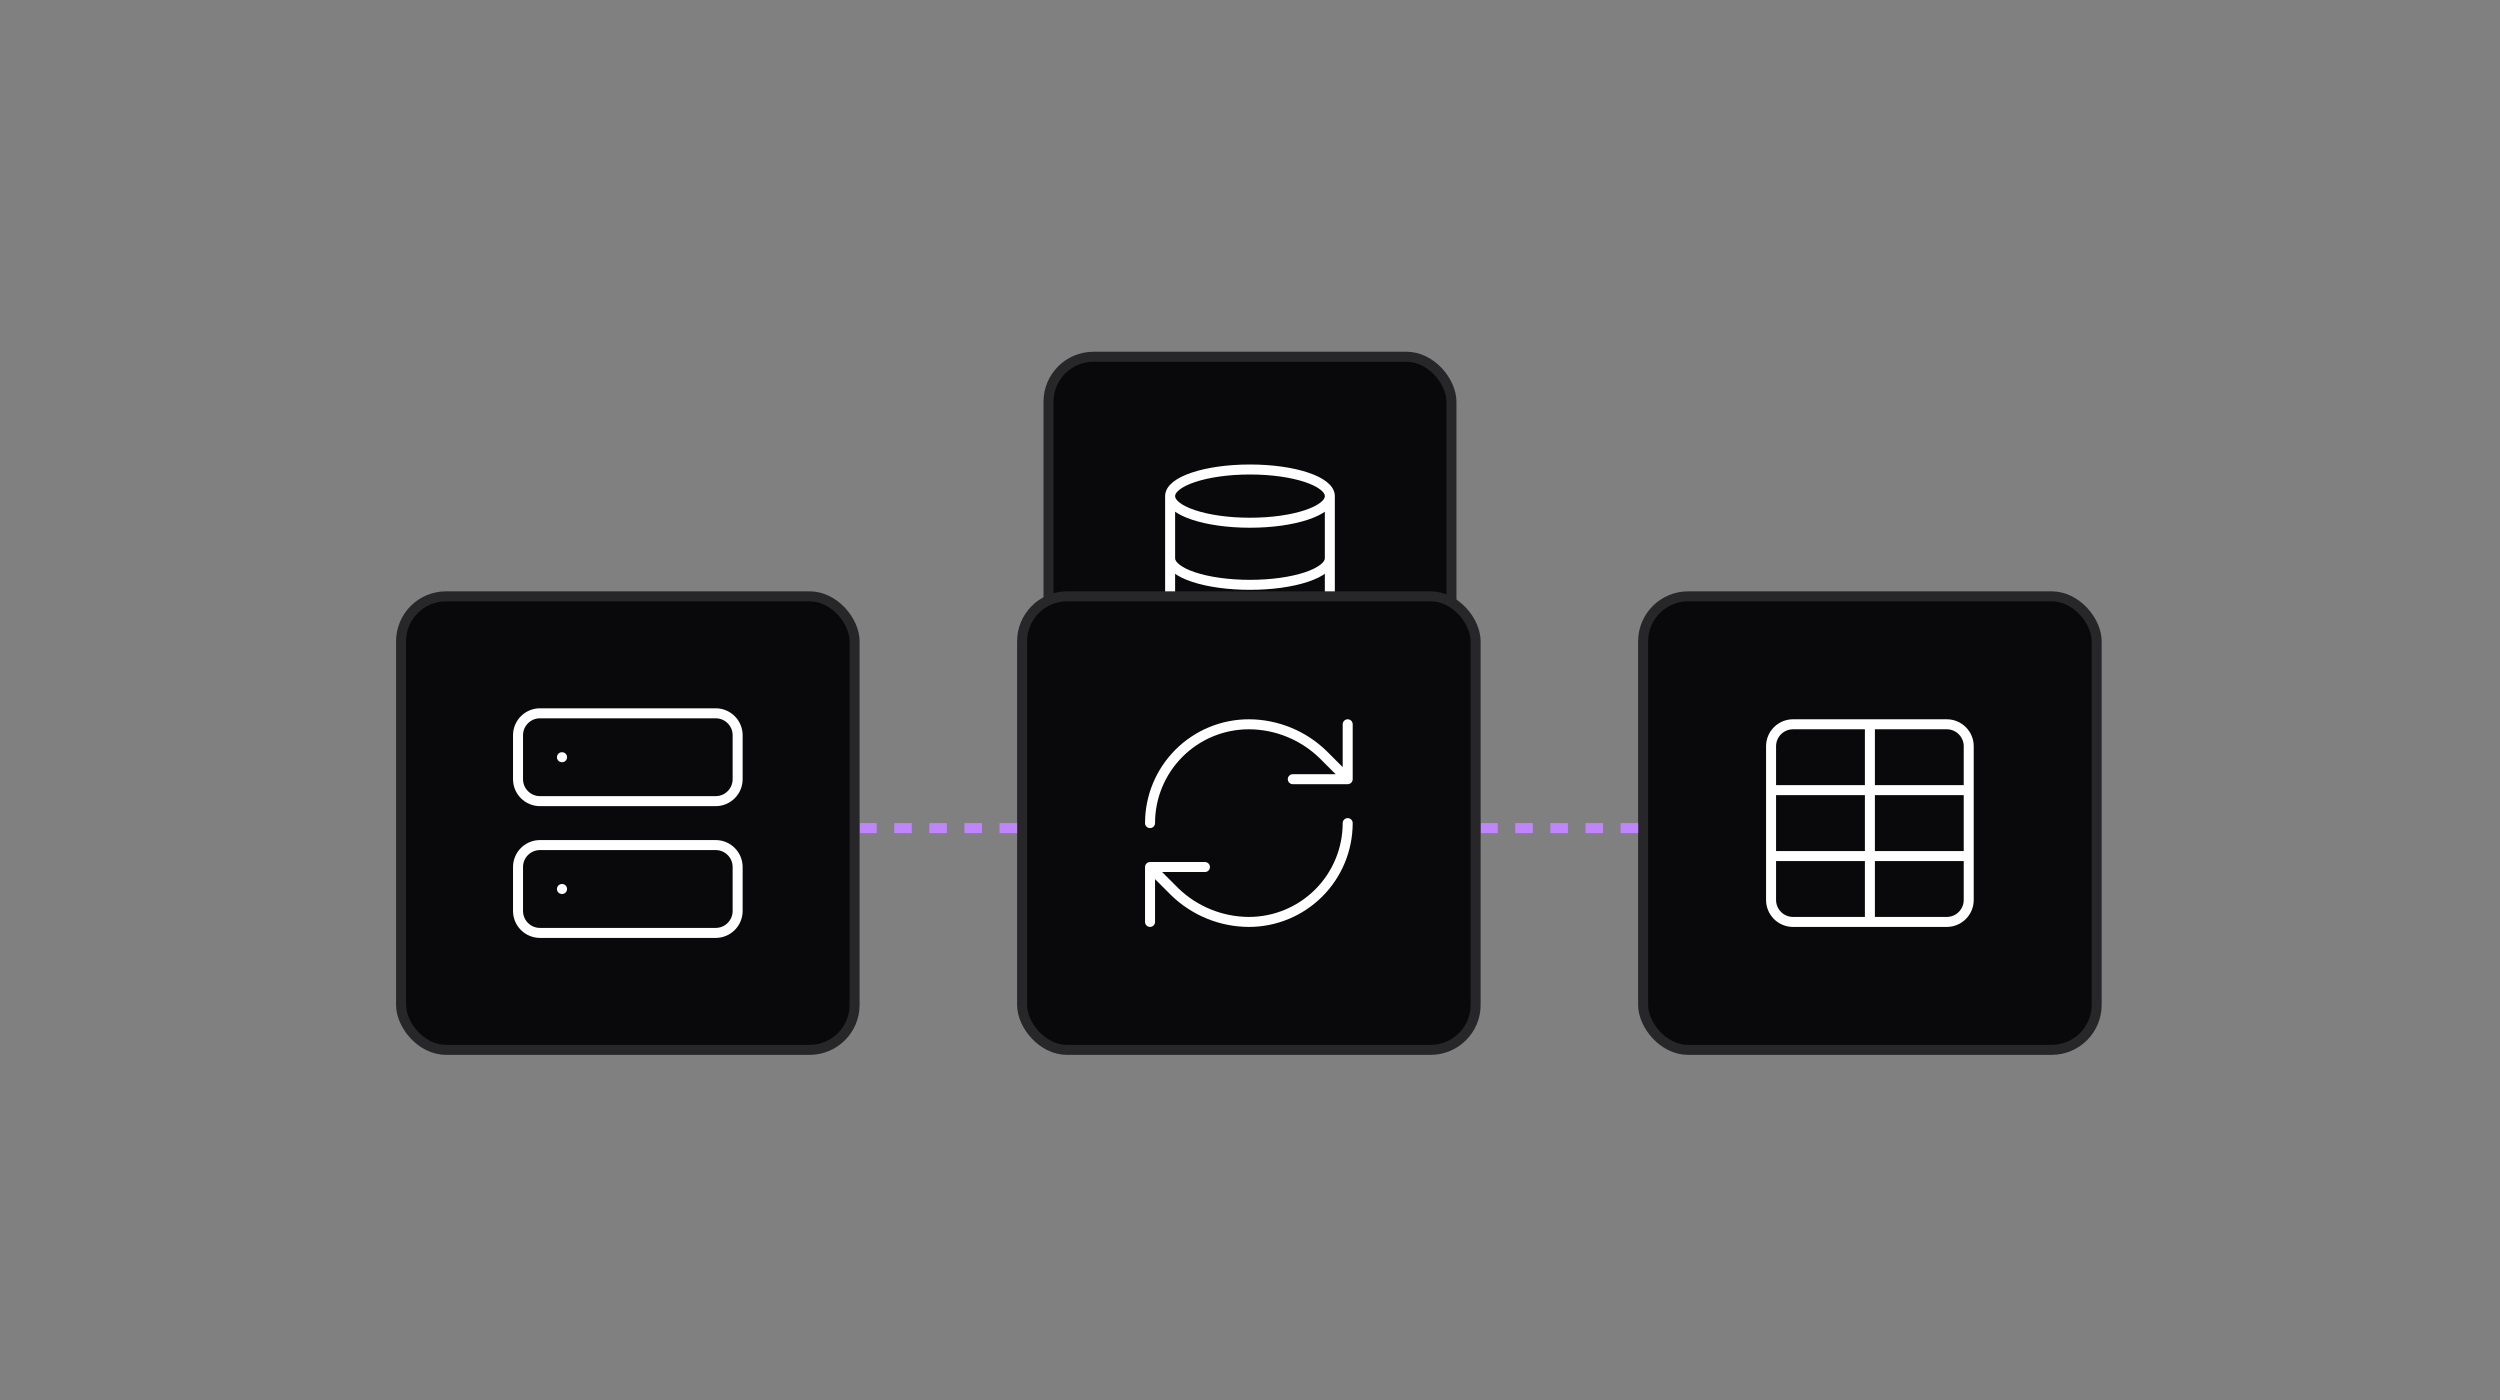
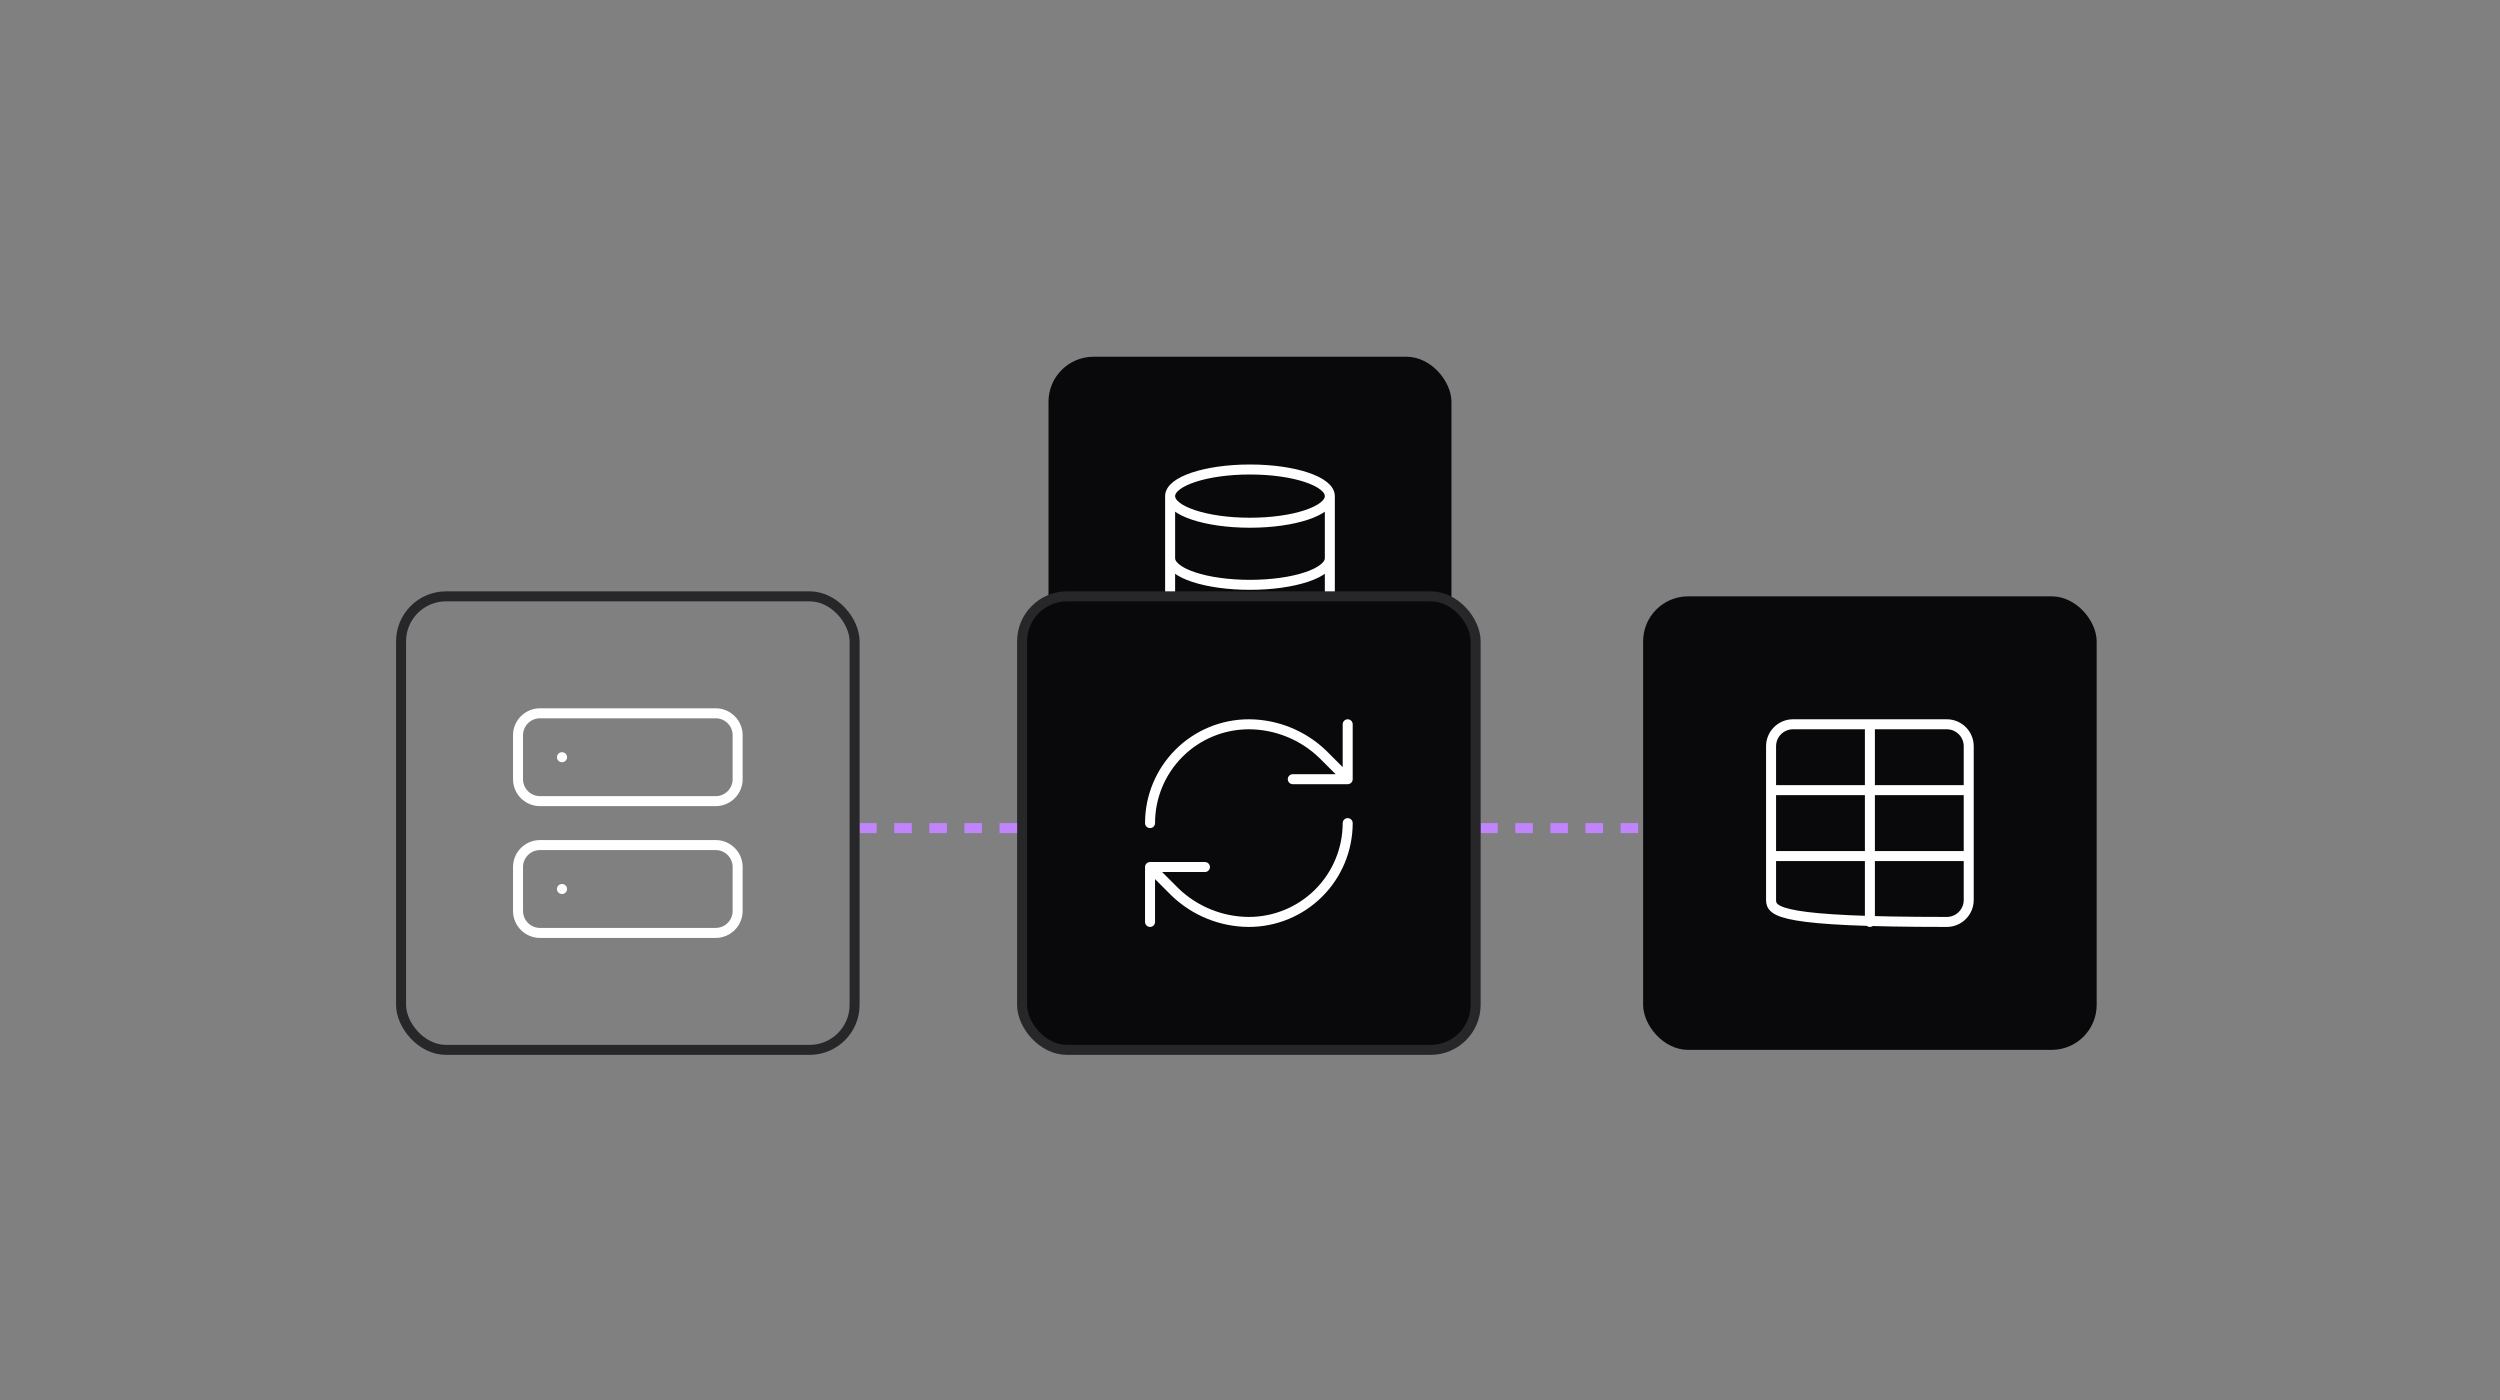
<svg xmlns="http://www.w3.org/2000/svg" fill="none" viewBox="0 0 500 280" height="280" width="500">
  <rect x="0" y="0" width="500" height="280" fill="#808080" stroke="none" />
  <rect fill="#09090B" rx="9" height="80.59" width="80.59" y="71.35" x="209.7" />
-   <rect stroke-width="2" stroke="#27272A" rx="9" height="80.59" width="80.59" y="71.35" x="209.7" />
  <path stroke-linejoin="round" stroke-linecap="round" stroke-width="2" stroke="white" d="M265.966 99.223C265.966 102.163 258.816 104.546 249.995 104.546C241.174 104.546 234.024 102.163 234.024 99.223M265.966 99.223C265.966 96.282 258.816 93.899 249.995 93.899C241.174 93.899 234.024 96.282 234.024 99.223M265.966 99.223V124.067C265.966 125.479 264.283 126.833 261.288 127.831C258.293 128.83 254.231 129.39 249.995 129.39C245.759 129.39 241.697 128.83 238.702 127.831C235.706 126.833 234.024 125.479 234.024 124.067V99.223M234.024 111.645C234.024 113.057 235.706 114.411 238.702 115.409C241.697 116.408 245.759 116.968 249.995 116.968C254.231 116.968 258.293 116.408 261.288 115.409C264.283 114.411 265.966 113.057 265.966 111.645" />
  <rect fill="#09090B" rx="9" height="90.708" width="90.708" y="119.267" x="328.625" />
-   <rect stroke-width="2" stroke="#27272A" rx="9" height="90.708" width="90.708" y="119.267" x="328.625" />
-   <path stroke-linejoin="round" stroke-linecap="round" stroke-width="2" stroke="white" d="M373.979 144.856V184.387M354.213 158.033H393.745M354.213 171.21H393.745M358.606 144.856H389.352C391.778 144.856 393.745 146.822 393.745 149.248V179.995C393.745 182.421 391.778 184.387 389.352 184.387H358.606C356.18 184.387 354.213 182.421 354.213 179.995V149.248C354.213 146.822 356.18 144.856 358.606 144.856Z" />
+   <path stroke-linejoin="round" stroke-linecap="round" stroke-width="2" stroke="white" d="M373.979 144.856V184.387M354.213 158.033H393.745M354.213 171.21H393.745M358.606 144.856H389.352C391.778 144.856 393.745 146.822 393.745 149.248V179.995C393.745 182.421 391.778 184.387 389.352 184.387C356.18 184.387 354.213 182.421 354.213 179.995V149.248C354.213 146.822 356.18 144.856 358.606 144.856Z" />
  <line stroke-dasharray="3.51 3.51" stroke-width="2" stroke="#C084FC" y2="165.622" x2="296.127" y1="165.622" x1="327.625" />
  <rect fill="#09090B" rx="9" height="90.708" width="90.708" y="119.267" x="204.419" />
  <rect stroke-width="2" stroke="#27272A" rx="9" height="90.708" width="90.708" y="119.267" x="204.419" />
  <path stroke-linejoin="round" stroke-linecap="round" stroke-width="2" stroke="white" d="M230.007 164.622C230.007 159.379 232.09 154.352 235.796 150.645C239.503 146.938 244.531 144.856 249.773 144.856C255.298 144.877 260.602 147.033 264.575 150.874L269.538 155.837M269.538 155.837V144.856M269.538 155.837H258.557M269.538 164.622C269.538 169.864 267.456 174.891 263.749 178.598C260.042 182.305 255.015 184.387 249.773 184.387C244.247 184.366 238.943 182.21 234.97 178.37L230.007 173.406M230.007 173.406H240.988M230.007 173.406V184.387" />
  <line stroke-dasharray="3.51 3.51" stroke-width="2" stroke="#C084FC" y2="165.622" x2="171.921" y1="165.622" x1="203.419" />
-   <rect fill="#09090B" rx="9" height="90.708" width="90.708" y="119.267" x="80.212" />
  <rect stroke-width="2" stroke="#27272A" rx="9" height="90.708" width="90.708" y="119.267" x="80.212" />
  <path stroke-linejoin="round" stroke-linecap="round" stroke-width="2" stroke="white" d="M112.39 151.444H112.411M112.39 177.799H112.411M107.997 142.66H143.136C145.562 142.66 147.528 144.626 147.528 147.052V155.837C147.528 158.263 145.562 160.229 143.136 160.229H107.997C105.571 160.229 103.605 158.263 103.605 155.837V147.052C103.605 144.626 105.571 142.66 107.997 142.66ZM107.997 169.014H143.136C145.562 169.014 147.528 170.98 147.528 173.406V182.191C147.528 184.617 145.562 186.583 143.136 186.583H107.997C105.571 186.583 103.605 184.617 103.605 182.191V173.406C103.605 170.98 105.571 169.014 107.997 169.014Z" />
</svg>